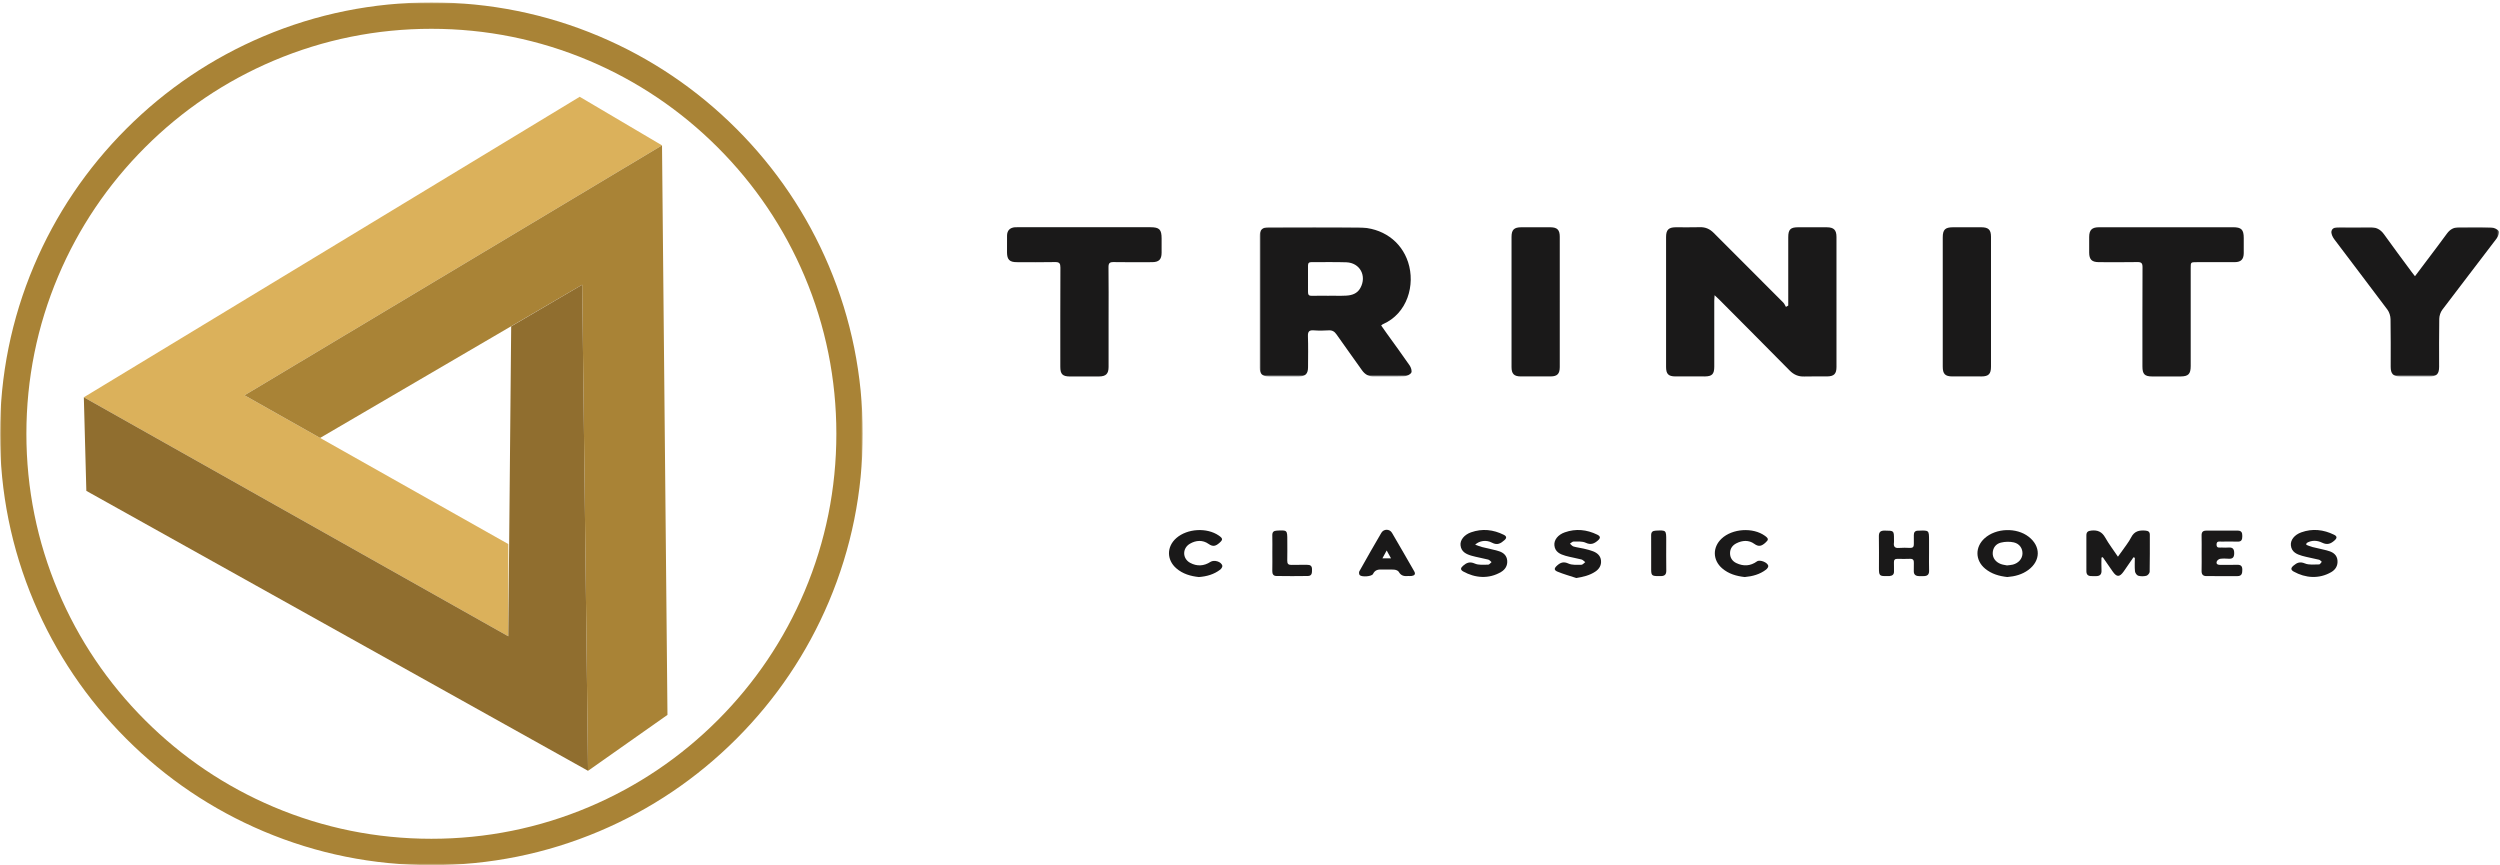
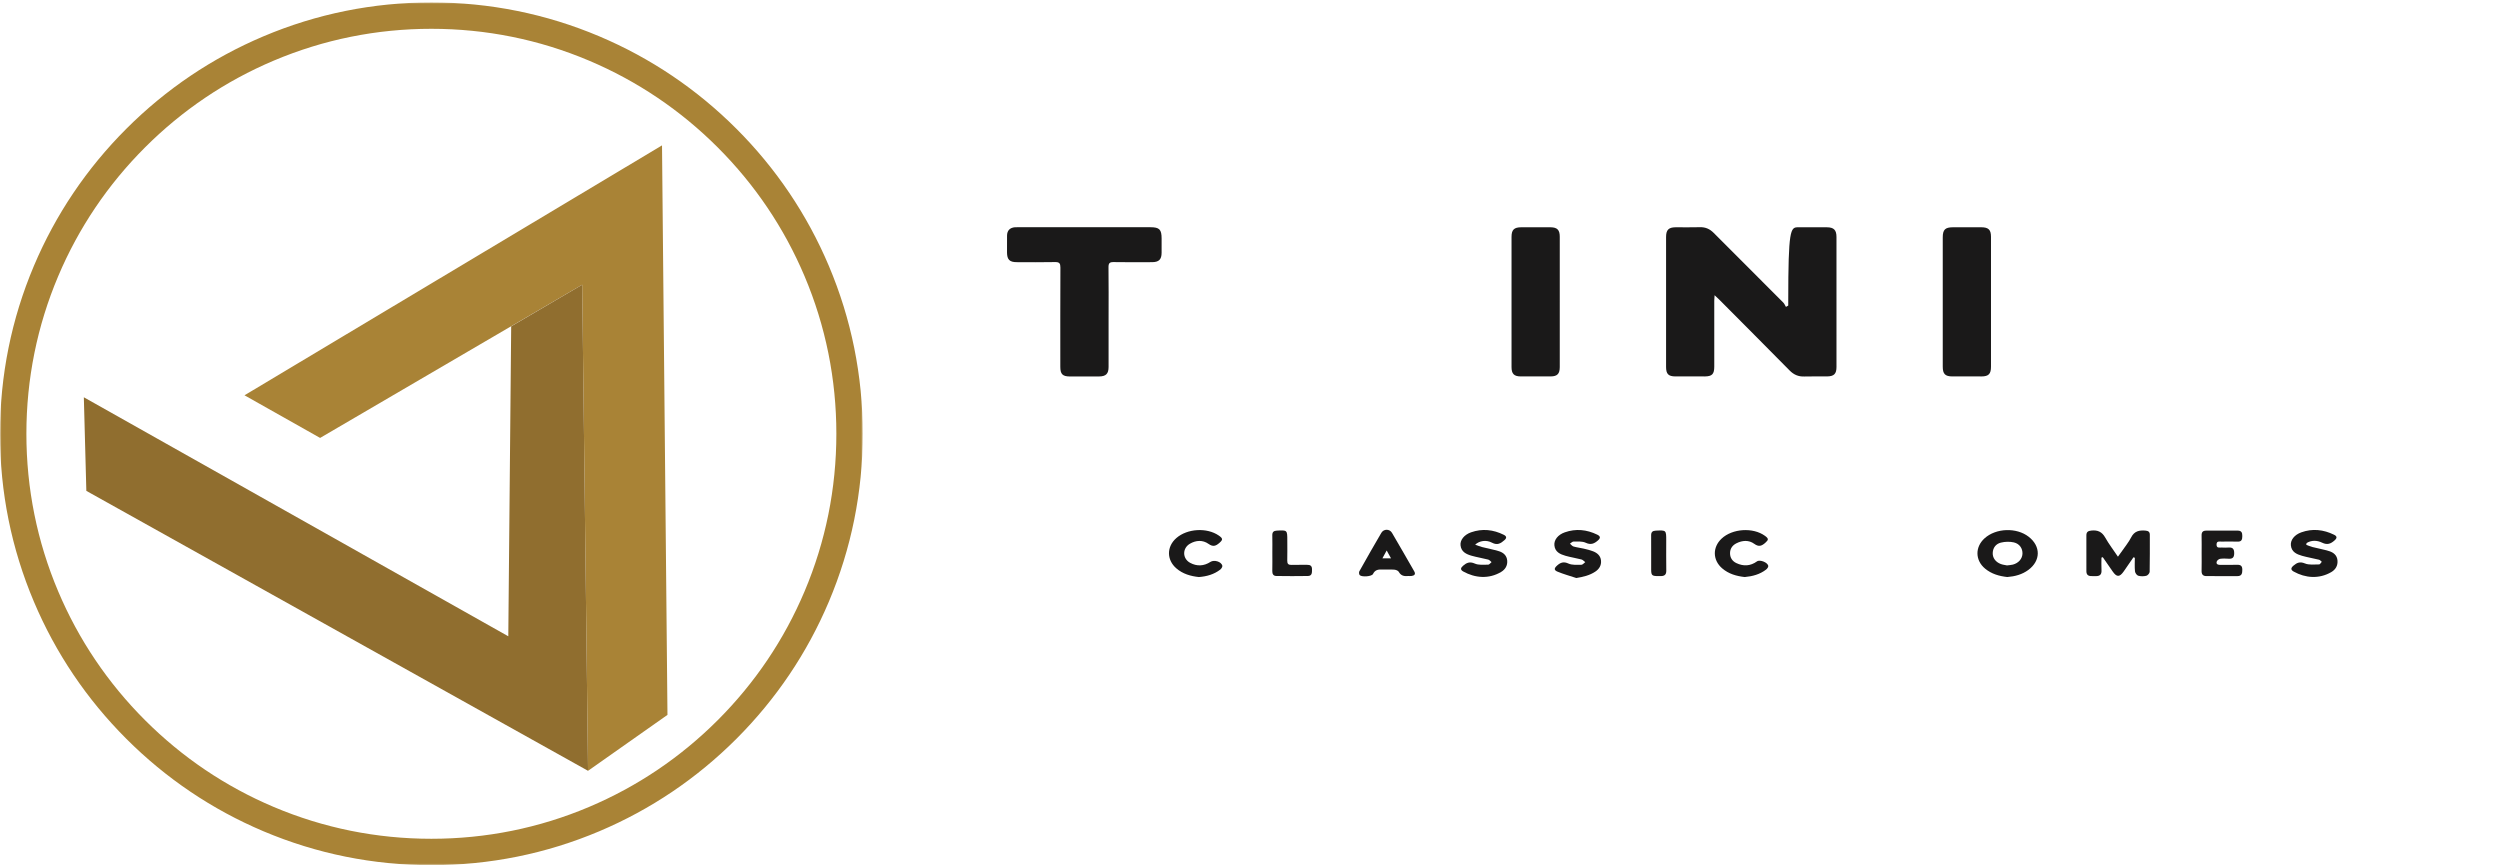
<svg xmlns="http://www.w3.org/2000/svg" xmlns:xlink="http://www.w3.org/1999/xlink" width="890px" height="308px" viewBox="0 0 890 308" version="1.1">
  <title>Logo_Trinity Classic Homes</title>
  <defs>
-     <polygon id="path-1" points="1.70530257e-13 0 441.235 0 441.235 53.181 1.70530257e-13 53.181" />
    <polygon id="path-3" points="0 0 307.08 0 307.08 307.14 0 307.14" />
  </defs>
  <g id="Logo_Trinity-Classic-Homes" stroke="none" stroke-width="1" fill="none" fill-rule="evenodd">
-     <path d="M636.615,108.782 C636.615,108.216 636.615,107.65 636.615,107.085 C636.615,99.535 636.611,91.985 636.617,84.435 C636.618,81.717 637.406,80.916 640.082,80.909 C643.503,80.899 646.925,80.89 650.347,80.912 C652.852,80.929 653.784,81.878 653.785,84.36 C653.789,99.785 653.79,115.211 653.788,130.637 C653.788,133.075 652.921,133.974 650.473,134.004 C647.757,134.038 645.039,133.943 642.326,134.036 C640.221,134.108 638.587,133.394 637.108,131.894 C628.794,123.463 620.429,115.083 612.079,106.688 C611.632,106.239 611.159,105.817 610.396,105.097 C610.338,105.996 610.277,106.504 610.277,107.012 C610.274,114.833 610.281,122.655 610.281,130.476 C610.281,133.203 609.516,133.999 606.84,134.01 C603.364,134.026 599.888,134.034 596.412,134.006 C593.94,133.987 593.123,133.129 593.122,130.642 C593.119,115.216 593.119,99.791 593.122,84.365 C593.123,81.844 594.021,80.928 596.531,80.911 C599.41,80.893 602.291,80.976 605.166,80.884 C607.165,80.82 608.7,81.527 610.092,82.927 C618.326,91.208 626.604,99.445 634.846,107.717 C635.26,108.132 635.483,108.737 635.794,109.254 C636.068,109.096 636.341,108.939 636.615,108.782" id="Fill-1" fill="#1A1919" />
+     <path d="M636.615,108.782 C636.615,108.216 636.615,107.65 636.615,107.085 C636.618,81.717 637.406,80.916 640.082,80.909 C643.503,80.899 646.925,80.89 650.347,80.912 C652.852,80.929 653.784,81.878 653.785,84.36 C653.789,99.785 653.79,115.211 653.788,130.637 C653.788,133.075 652.921,133.974 650.473,134.004 C647.757,134.038 645.039,133.943 642.326,134.036 C640.221,134.108 638.587,133.394 637.108,131.894 C628.794,123.463 620.429,115.083 612.079,106.688 C611.632,106.239 611.159,105.817 610.396,105.097 C610.338,105.996 610.277,106.504 610.277,107.012 C610.274,114.833 610.281,122.655 610.281,130.476 C610.281,133.203 609.516,133.999 606.84,134.01 C603.364,134.026 599.888,134.034 596.412,134.006 C593.94,133.987 593.123,133.129 593.122,130.642 C593.119,115.216 593.119,99.791 593.122,84.365 C593.123,81.844 594.021,80.928 596.531,80.911 C599.41,80.893 602.291,80.976 605.166,80.884 C607.165,80.82 608.7,81.527 610.092,82.927 C618.326,91.208 626.604,99.445 634.846,107.717 C635.26,108.132 635.483,108.737 635.794,109.254 C636.068,109.096 636.341,108.939 636.615,108.782" id="Fill-1" fill="#1A1919" />
    <g id="Group-5" transform="translate(448.447, 80.862)">
      <mask id="mask-2" fill="white">
        <use xlink:href="#path-1" />
      </mask>
      <g id="Clip-3" />
-       <path d="M24.569,24.433 C24.569,24.425 24.569,24.416 24.569,24.408 C26.632,24.408 28.698,24.49 30.756,24.385 C32.827,24.279 34.73,23.675 35.832,21.684 C38.214,17.378 35.723,12.686 30.853,12.516 C26.733,12.372 22.604,12.488 18.479,12.454 C17.587,12.447 17.195,12.758 17.203,13.678 C17.23,16.826 17.236,19.975 17.204,23.123 C17.195,24.098 17.549,24.476 18.544,24.449 C20.551,24.394 22.561,24.433 24.569,24.433 Z M43.251,35.003 C43.926,35.965 44.532,36.848 45.157,37.717 C47.913,41.555 50.716,45.361 53.395,49.252 C53.878,49.955 54.295,51.266 53.959,51.828 C53.542,52.525 52.322,53.061 51.427,53.097 C47.846,53.237 44.257,53.123 40.672,53.172 C38.814,53.197 37.475,52.445 36.417,50.943 C33.417,46.679 30.34,42.469 27.357,38.193 C26.627,37.146 25.835,36.658 24.528,36.745 C22.797,36.861 21.045,36.88 19.317,36.745 C17.698,36.618 17.117,37.086 17.177,38.798 C17.307,42.488 17.226,46.185 17.215,49.879 C17.208,52.194 16.297,53.131 13.954,53.151 C10.368,53.182 6.782,53.184 3.197,53.151 C0.926,53.131 0.009,52.216 0.008,49.984 C-0.003,34.391 -0.003,18.799 0.008,3.207 C0.01,0.967 0.93,0.047 3.202,0.044 C13.85,0.031 24.499,-0.046 35.146,0.076 C43.657,0.174 50.382,4.949 52.843,12.498 C55.458,20.523 52.61,30.756 43.863,34.544 C43.721,34.606 43.606,34.733 43.251,35.003 L43.251,35.003 Z" id="Fill-2" fill="#1A1919" mask="url(#mask-2)" />
      <path d="M411.283,17.475 C412.882,15.354 414.314,13.46 415.74,11.561 C418.055,8.478 420.403,5.418 422.664,2.296 C423.782,0.752 425.203,0.011 427.087,0.02 C430.834,0.037 434.586,-0.069 438.328,0.085 C439.322,0.126 440.608,0.698 441.143,1.459 C441.474,1.929 440.852,3.38 440.295,4.115 C433.902,12.557 427.415,20.928 421.036,29.38 C420.378,30.251 419.951,31.519 419.93,32.612 C419.822,38.313 419.885,44.018 419.879,49.721 C419.876,52.273 419.02,53.149 416.465,53.165 C412.989,53.186 409.513,53.188 406.036,53.162 C403.513,53.143 402.639,52.236 402.636,49.691 C402.629,44.042 402.696,38.391 402.584,32.744 C402.561,31.595 402.143,30.261 401.459,29.346 C395.189,20.949 388.799,12.64 382.511,4.255 C381.926,3.475 381.364,2.241 381.566,1.404 C381.881,0.093 383.311,0.017 384.56,0.024 C388.09,0.042 391.622,0.081 395.151,0.01 C397.348,-0.034 398.97,0.737 400.269,2.558 C403.484,7.067 406.812,11.495 410.098,15.954 C410.415,16.383 410.753,16.796 411.283,17.475" id="Fill-4" fill="#1A1919" mask="url(#mask-2)" />
    </g>
    <path d="M394.657,113.059 C394.657,118.924 394.662,124.789 394.654,130.654 C394.651,133.043 393.729,133.994 391.308,134.018 C387.832,134.052 384.357,134.041 380.881,134.027 C378.288,134.017 377.472,133.195 377.471,130.615 C377.468,118.83 377.447,107.046 377.505,95.261 C377.512,93.782 377.15,93.266 375.601,93.299 C371.042,93.396 366.478,93.344 361.917,93.33 C359.408,93.322 358.508,92.398 358.498,89.872 C358.49,87.862 358.47,85.852 358.507,83.844 C358.539,82.06 359.525,81.054 361.313,80.903 C361.745,80.867 362.181,80.888 362.616,80.888 C378.256,80.889 393.897,80.891 409.537,80.892 C412.754,80.893 413.536,81.686 413.535,84.946 C413.534,86.63 413.543,88.313 413.532,89.997 C413.516,92.372 412.569,93.321 410.152,93.329 C405.59,93.344 401.027,93.385 396.467,93.302 C395.038,93.276 394.606,93.689 394.625,95.138 C394.703,101.111 394.658,107.085 394.657,113.059" id="Fill-6" fill="#1A1919" />
-     <path d="M771.294,80.897 C779.168,80.894 787.042,80.893 794.916,80.896 C797.947,80.897 798.771,81.724 798.775,84.754 C798.778,86.546 798.79,88.339 798.772,90.13 C798.749,92.319 797.782,93.313 795.585,93.325 C791.078,93.35 786.57,93.332 782.063,93.331 C779.889,93.331 779.892,93.331 779.892,95.429 C779.893,107.05 779.894,118.671 779.893,130.292 C779.892,133.145 779.063,134.004 776.252,134.018 C772.885,134.034 769.518,134.031 766.151,134.019 C763.494,134.009 762.705,133.192 762.705,130.477 C762.703,118.693 762.679,106.909 762.737,95.126 C762.744,93.665 762.303,93.274 760.887,93.299 C756.327,93.38 751.765,93.34 747.203,93.326 C744.685,93.319 743.755,92.386 743.745,89.907 C743.738,88.06 743.739,86.214 743.746,84.368 C743.754,81.901 744.707,80.916 747.184,80.907 C752.777,80.889 758.37,80.9 763.963,80.899 C766.407,80.899 768.851,80.899 771.294,80.897" id="Fill-7" fill="#1A1919" />
    <path d="M538.104,107.439 C538.104,99.733 538.101,92.026 538.106,84.32 C538.107,81.815 539.002,80.92 541.548,80.909 C545.021,80.893 548.495,80.889 551.968,80.912 C554.384,80.928 555.276,81.847 555.276,84.292 C555.281,99.759 555.281,115.226 555.275,130.694 C555.274,133.057 554.403,133.983 552.079,134.004 C548.497,134.038 544.915,134.035 541.333,134.006 C538.994,133.986 538.109,133.066 538.107,130.722 C538.099,122.961 538.104,115.2 538.104,107.439" id="Fill-8" fill="#1A1919" />
    <path d="M691.619,107.435 C691.62,99.783 691.617,92.131 691.621,84.479 C691.623,81.765 692.481,80.916 695.237,80.909 C698.602,80.899 701.967,80.893 705.331,80.908 C707.902,80.918 708.794,81.791 708.795,84.298 C708.801,99.711 708.8,115.124 708.795,130.536 C708.794,133.118 707.949,133.997 705.43,134.011 C701.957,134.031 698.484,134.032 695.01,134.008 C692.465,133.991 691.622,133.118 691.621,130.554 C691.616,122.848 691.619,115.141 691.619,107.435" id="Fill-9" fill="#1A1919" />
    <path d="M759.517,198.386 C758.359,200.066 757.208,201.752 756.04,203.426 C754.584,205.513 753.555,205.519 752.119,203.458 C750.935,201.757 749.758,200.051 748.578,198.347 C748.424,198.402 748.271,198.458 748.117,198.513 C748.117,200.004 748.045,201.5 748.136,202.985 C748.235,204.577 747.477,205.15 746.013,205.102 C745.471,205.085 744.927,205.114 744.386,205.088 C743.276,205.035 742.745,204.488 742.753,203.325 C742.781,199.094 742.782,194.862 742.751,190.63 C742.742,189.365 743.326,189.005 744.525,188.878 C746.769,188.64 748.303,189.32 749.455,191.366 C750.746,193.659 752.361,195.77 753.986,198.184 C754.588,197.353 755.032,196.765 755.448,196.159 C756.553,194.549 757.823,193.02 758.7,191.293 C759.845,189.037 761.634,188.696 763.833,188.898 C764.818,188.988 765.341,189.365 765.339,190.39 C765.332,194.784 765.374,199.179 765.281,203.572 C765.271,204.069 764.596,204.853 764.1,204.975 C763.182,205.2 762.116,205.218 761.216,204.958 C760.703,204.811 760.111,203.973 760.054,203.396 C759.895,201.802 759.999,200.182 759.999,198.572 C759.838,198.51 759.678,198.448 759.517,198.386" id="Fill-10" fill="#1A1919" />
    <path d="M714.499,201.289 C715.308,201.181 715.968,201.161 716.59,200.997 C718.601,200.465 719.927,198.929 720,197.131 C720.075,195.278 718.981,193.555 716.901,193.087 C715.44,192.758 713.768,192.813 712.309,193.175 C710.579,193.604 709.476,194.943 709.408,196.867 C709.347,198.59 710.407,200.078 712.277,200.788 C713.023,201.072 713.847,201.148 714.499,201.289 Z M714.598,205.423 C711.737,205.11 708.999,204.341 706.705,202.44 C703.137,199.483 703.063,194.763 706.495,191.651 C710.561,187.966 717.866,187.705 722.219,191.089 C726.561,194.466 726.528,199.613 722.096,202.893 C719.9,204.517 717.354,205.201 714.598,205.423 L714.598,205.423 Z" id="Fill-11" fill="#1A1919" />
-     <path d="M686.739,196.937 C686.74,199.001 686.686,201.067 686.758,203.129 C686.807,204.563 686.122,205.098 684.806,205.092 C684.263,205.089 683.719,205.099 683.176,205.092 C681.931,205.075 681.249,204.524 681.312,203.193 C681.355,202.271 681.288,201.344 681.333,200.423 C681.381,199.422 681.061,198.896 679.952,198.94 C678.488,198.999 677.018,198.986 675.553,198.946 C674.565,198.919 674.184,199.325 674.239,200.306 C674.297,201.335 674.224,202.371 674.264,203.401 C674.307,204.517 673.695,204.965 672.699,205.071 C672.43,205.1 672.157,205.086 671.885,205.09 C669.072,205.13 668.903,204.967 668.904,202.214 C668.904,198.466 668.954,194.717 668.881,190.97 C668.85,189.4 669.45,188.871 670.99,188.89 C674.258,188.93 674.259,188.87 674.257,192.064 C674.257,192.444 674.3,192.83 674.248,193.203 C674.051,194.615 674.585,195.194 676.054,195.066 C677.348,194.953 678.661,195 679.963,195.054 C680.955,195.094 681.351,194.674 681.328,193.714 C681.302,192.628 681.33,191.541 681.324,190.455 C681.318,189.459 681.787,188.934 682.797,188.921 C682.906,188.92 683.014,188.92 683.123,188.915 C686.737,188.77 686.737,188.77 686.739,192.374 C686.74,193.895 686.739,195.416 686.739,196.937" id="Fill-12" fill="#1A1919" />
    <path d="M821.024,193.953 C821.735,194.215 822.43,194.541 823.16,194.727 C825.155,195.237 827.195,195.59 829.158,196.194 C830.725,196.676 831.971,197.663 832.141,199.487 C832.315,201.37 831.463,202.785 829.892,203.692 C825.592,206.174 820.741,205.814 816.559,203.482 C815.418,202.846 815.524,202.176 816.485,201.359 C817.727,200.303 818.785,199.852 820.551,200.583 C822.042,201.2 823.919,200.934 825.625,200.933 C825.938,200.933 826.25,200.326 826.563,200 C826.236,199.745 825.944,199.35 825.577,199.26 C823.577,198.765 821.533,198.434 819.553,197.873 C817.633,197.329 815.785,196.512 815.552,194.145 C815.367,192.26 816.791,190.402 819.253,189.517 C823.241,188.084 827.156,188.52 830.931,190.37 C831.998,190.893 832.069,191.514 831.147,192.346 C829.796,193.566 828.553,194.113 826.653,193.185 C824.931,192.345 822.919,192.229 821.14,193.328 C821.101,193.537 821.063,193.745 821.024,193.953" id="Fill-13" fill="#1A1919" />
    <path d="M561.169,205.776 C558.936,205.036 556.655,204.412 554.487,203.515 C553.165,202.967 553.237,202.311 554.308,201.347 C555.53,200.248 556.634,199.829 558.37,200.623 C559.701,201.231 561.424,201.062 562.974,201.061 C563.43,201.061 563.886,200.458 564.342,200.131 C563.905,199.803 563.513,199.306 563.023,199.177 C561.137,198.683 559.194,198.399 557.322,197.862 C555.402,197.311 553.562,196.491 553.359,194.112 C553.196,192.208 554.617,190.368 557.082,189.504 C561.012,188.126 564.874,188.518 568.605,190.33 C569.744,190.883 569.883,191.501 568.867,192.393 C567.549,193.55 566.344,194.075 564.503,193.216 C563.266,192.639 561.654,192.799 560.208,192.78 C559.774,192.775 559.334,193.275 558.898,193.543 C559.32,193.893 559.691,194.418 560.173,194.557 C561.367,194.902 562.621,195.034 563.835,195.319 C564.94,195.579 566.057,195.845 567.111,196.255 C568.592,196.832 569.77,197.791 569.955,199.508 C570.144,201.255 569.307,202.579 567.919,203.502 C565.93,204.824 563.683,205.368 561.169,205.776" id="Fill-14" fill="#1A1919" />
    <path d="M525.153,193.905 C526.156,194.254 526.868,194.561 527.61,194.75 C529.605,195.258 531.64,195.625 533.606,196.223 C535.193,196.705 536.406,197.75 536.564,199.543 C536.723,201.34 535.882,202.731 534.378,203.625 C530.019,206.216 525.09,205.781 520.908,203.444 C519.866,202.863 519.922,202.212 520.826,201.429 C522.101,200.325 523.216,199.827 525.026,200.628 C526.409,201.24 528.189,201.024 529.793,201.023 C530.193,201.023 530.594,200.432 530.994,200.112 C530.6,199.803 530.25,199.326 529.806,199.212 C527.864,198.712 525.87,198.403 523.942,197.858 C522.014,197.313 520.185,196.471 519.947,194.118 C519.759,192.268 521.232,190.374 523.686,189.508 C527.677,188.1 531.593,188.52 535.362,190.398 C536.343,190.887 536.465,191.515 535.604,192.275 C534.289,193.438 533.075,194.226 531.135,193.19 C529.107,192.106 526.663,192.494 525.153,193.905" id="Fill-15" fill="#1A1919" />
    <path d="M783.781,196.871 C783.782,194.807 783.826,192.742 783.766,190.68 C783.729,189.433 784.21,188.892 785.467,188.901 C789.161,188.928 792.855,188.932 796.548,188.895 C797.951,188.881 798.279,189.596 798.261,190.843 C798.244,192.035 798.055,192.863 796.588,192.818 C794.689,192.758 792.786,192.779 790.885,192.808 C790.133,192.819 789.122,192.504 789.093,193.824 C789.061,195.275 790.161,194.886 790.956,194.925 C791.769,194.965 792.589,194.98 793.399,194.921 C794.913,194.809 795.384,195.518 795.374,196.963 C795.364,198.349 794.882,198.986 793.465,198.908 C792.436,198.851 791.385,198.785 790.377,198.937 C789.908,199.008 789.255,199.521 789.142,199.952 C788.893,200.902 789.622,201.104 790.431,201.097 C792.441,201.078 794.451,201.117 796.46,201.069 C797.671,201.04 798.254,201.462 798.261,202.757 C798.268,204.034 798.136,205.092 796.539,205.098 C792.845,205.112 789.152,205.112 785.458,205.089 C784.264,205.082 783.729,204.466 783.764,203.226 C783.824,201.109 783.781,198.99 783.781,196.871" id="Fill-16" fill="#1A1919" />
    <path d="M493.658,195.973 C493.062,197.064 492.66,197.801 492.13,198.774 C493.287,198.774 494.094,198.774 495.208,198.774 C494.676,197.814 494.265,197.07 493.658,195.973 Z M501.34,205.052 C499.754,205.233 498.701,204.886 497.969,203.58 C497.726,203.147 496.94,202.844 496.377,202.798 C495.028,202.689 493.661,202.821 492.306,202.758 C490.84,202.689 489.567,202.72 488.782,204.344 C488.347,205.245 484.853,205.496 484.079,204.761 C483.816,204.511 483.729,203.738 483.917,203.403 C486.489,198.807 489.094,194.23 491.759,189.687 C492.607,188.241 494.679,188.226 495.538,189.677 C498.219,194.209 500.809,198.796 503.446,203.355 C504.055,204.407 503.571,204.877 502.572,205.038 C502.096,205.115 501.598,205.052 501.34,205.052 L501.34,205.052 Z" id="Fill-17" fill="#1A1919" />
    <path d="M426.795,205.427 C423.874,205.118 421.085,204.327 418.781,202.336 C415.268,199.3 415.294,194.584 418.794,191.538 C422.693,188.143 429.64,187.736 433.887,190.652 C435.413,191.701 435.399,192.159 434.044,193.327 C432.803,194.397 431.815,194.744 430.23,193.62 C428.191,192.173 425.779,192.29 423.594,193.578 C420.867,195.184 420.899,198.849 423.678,200.361 C426.111,201.684 428.589,201.555 430.935,200.027 C432.214,199.193 434.77,199.924 435.153,201.372 C435.255,201.758 434.805,202.473 434.409,202.777 C432.193,204.481 429.613,205.21 426.795,205.427" id="Fill-18" fill="#1A1919" />
    <path d="M621.121,205.427 C618.179,205.101 615.394,204.314 613.087,202.326 C609.682,199.393 609.61,194.837 612.877,191.757 C616.712,188.142 624.078,187.667 628.328,190.761 C629.676,191.741 629.66,192.166 628.444,193.237 C627.188,194.343 626.157,194.804 624.503,193.593 C622.597,192.197 620.287,192.335 618.152,193.417 C616.741,194.132 615.901,195.318 615.894,196.926 C615.887,198.53 616.686,199.763 618.116,200.449 C620.662,201.672 623.145,201.542 625.487,199.853 C626.522,199.107 629.397,200.248 629.503,201.511 C629.537,201.916 629.09,202.487 628.708,202.781 C626.49,204.489 623.899,205.171 621.121,205.427" id="Fill-19" fill="#1A1919" />
    <path d="M452.954,196.775 C452.955,194.712 452.993,192.647 452.94,190.585 C452.91,189.395 453.423,188.954 454.573,188.895 C458.273,188.702 458.281,188.686 458.28,192.42 C458.28,194.81 458.322,197.2 458.264,199.588 C458.236,200.725 458.661,201.142 459.787,201.105 C461.632,201.045 463.48,201.11 465.326,201.079 C466.436,201.06 467.082,201.428 467.074,202.657 C467.066,203.781 467.165,205.026 465.613,205.055 C461.868,205.124 458.12,205.103 454.374,205.052 C453.332,205.038 452.912,204.358 452.938,203.292 C452.99,201.121 452.954,198.948 452.954,196.775" id="Fill-20" fill="#1A1919" />
    <path d="M587.816,196.771 C587.818,194.708 587.842,192.646 587.808,190.584 C587.789,189.414 588.305,188.957 589.464,188.904 C593.176,188.732 593.177,188.706 593.177,192.423 C593.176,196.005 593.139,199.588 593.197,203.169 C593.219,204.512 592.616,205.053 591.372,205.083 C590.938,205.093 590.503,205.097 590.069,205.089 C588.112,205.054 587.827,204.772 587.816,202.795 C587.804,200.787 587.813,198.779 587.816,196.771" id="Fill-21" fill="#1A1919" />
-     <polyline id="Fill-22" fill="#DBB15B" points="206.374 34.453 29.845 141.429 180.954 226.516 180.954 193.682 87.04 140.723 235.677 51.753 206.374 34.453" />
    <polyline id="Fill-23" fill="#A98336" points="237.619 254.496 235.677 51.753 87.04 140.723 113.957 155.902 207.256 101.358 209.339 274.407 237.619 254.496" />
    <g id="Group-27" transform="translate(0.06, 0.86)">
      <mask id="mask-4" fill="white">
        <use xlink:href="#path-3" />
      </mask>
      <g id="Clip-25" />
      <polyline id="Fill-24" fill="#906E2F" mask="url(#mask-4)" points="30.679 173.891 209.279 273.547 207.196 100.498 181.921 115.318 180.894 225.656 29.785 140.569 30.679 173.891" />
      <path d="M153.51,9.395 C134.044,9.395 115.164,13.207 97.392,20.723 C80.225,27.985 64.805,38.381 51.563,51.623 C38.321,64.865 27.925,80.285 20.663,97.452 C13.147,115.224 9.335,134.104 9.335,153.57 C9.335,173.036 13.147,191.916 20.663,209.688 C27.925,226.856 38.321,242.275 51.563,255.517 C64.805,268.759 80.225,279.155 97.392,286.417 C115.164,293.934 134.044,297.745 153.51,297.745 C172.976,297.745 191.856,293.934 209.628,286.417 C226.795,279.155 242.214,268.759 255.457,255.517 C268.699,242.275 279.095,226.856 286.357,209.688 C293.873,191.916 297.684,173.036 297.684,153.57 C297.684,134.104 293.873,115.224 286.357,97.452 C279.095,80.285 268.699,64.865 255.457,51.623 C242.214,38.381 226.795,27.985 209.628,20.723 C191.856,13.207 172.976,9.395 153.51,9.395 Z M153.51,307.14 C132.78,307.14 112.668,303.079 93.732,295.07 C75.444,287.335 59.022,276.262 44.92,262.16 C30.817,248.059 19.745,231.636 12.01,213.348 C4.001,194.412 -0.06,174.3 -0.06,153.57 C-0.06,132.84 4.001,112.728 12.01,93.792 C19.745,75.505 30.817,59.082 44.92,44.98 C59.022,30.877 75.444,19.805 93.732,12.07 C112.668,4.061 132.78,0 153.51,0 C174.239,0 194.352,4.061 213.288,12.07 C231.575,19.805 247.998,30.877 262.1,44.98 C276.202,59.082 287.275,75.505 295.01,93.792 C303.019,112.728 307.08,132.84 307.08,153.57 C307.08,174.3 303.019,194.412 295.01,213.348 C287.275,231.636 276.202,248.059 262.1,262.16 C247.998,276.262 231.575,287.335 213.288,295.07 C194.352,303.079 174.239,307.14 153.51,307.14 L153.51,307.14 Z" id="Fill-26" fill="#A98336" mask="url(#mask-4)" />
    </g>
  </g>
</svg>